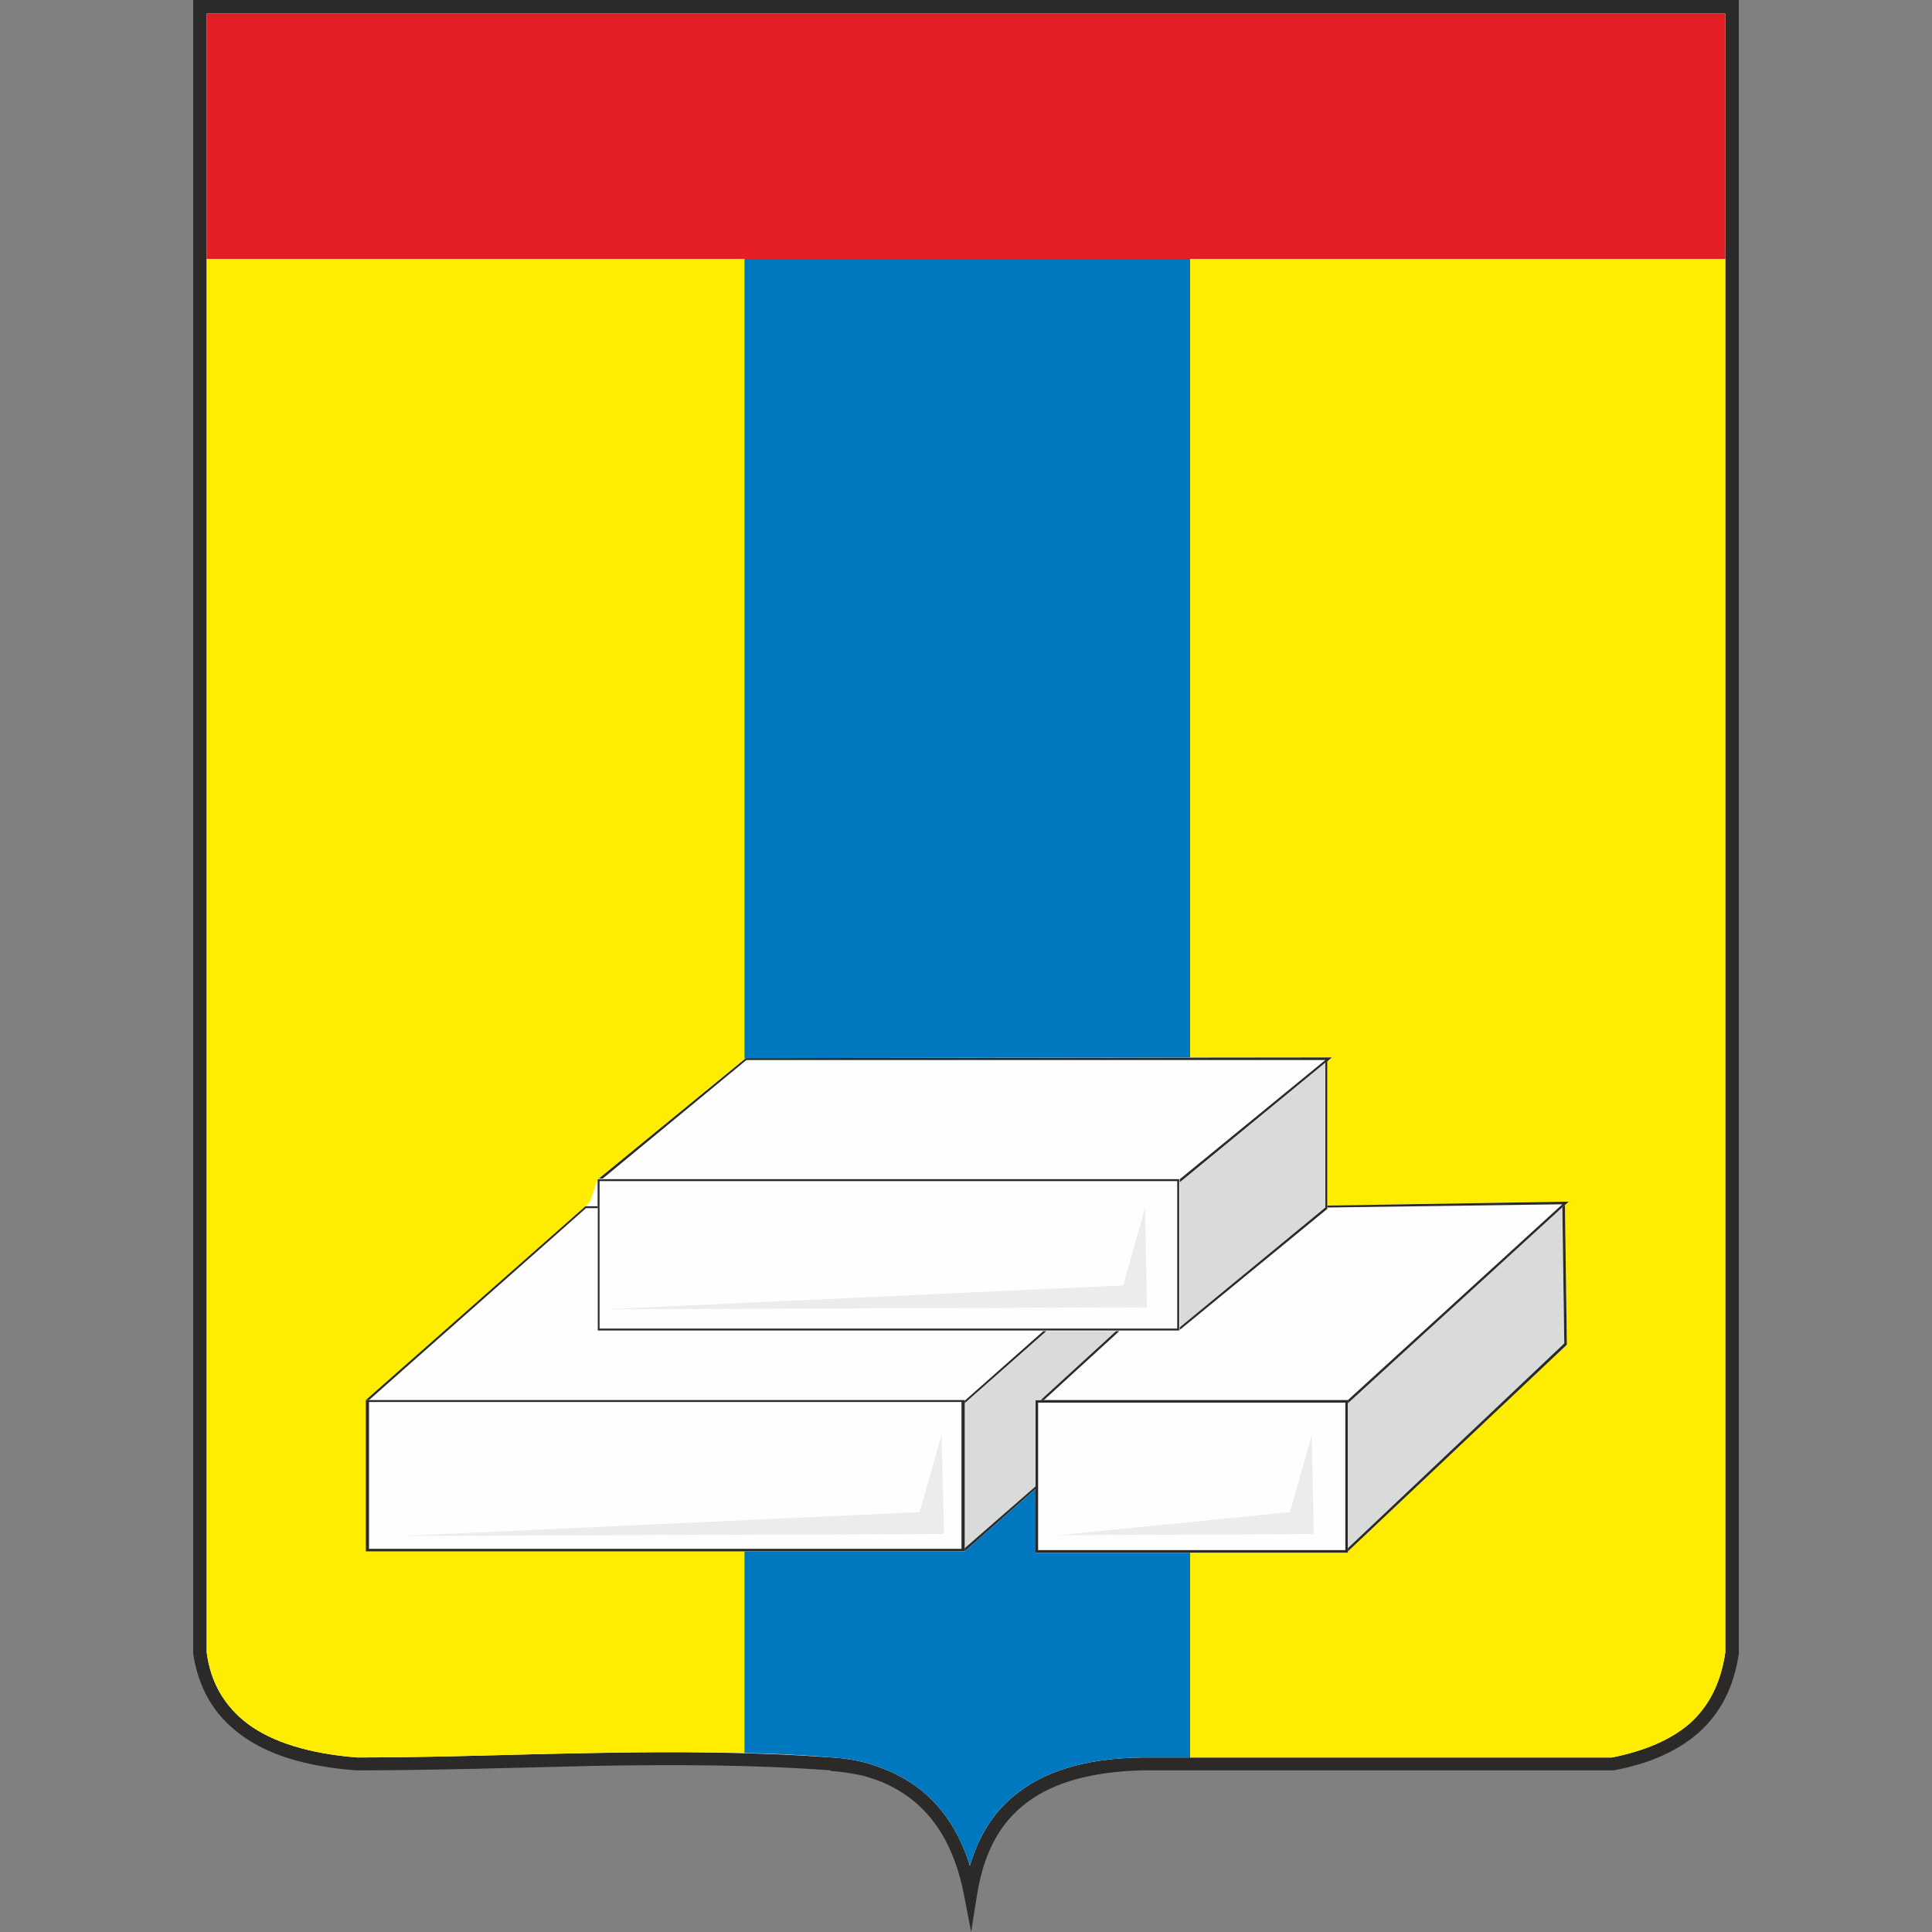
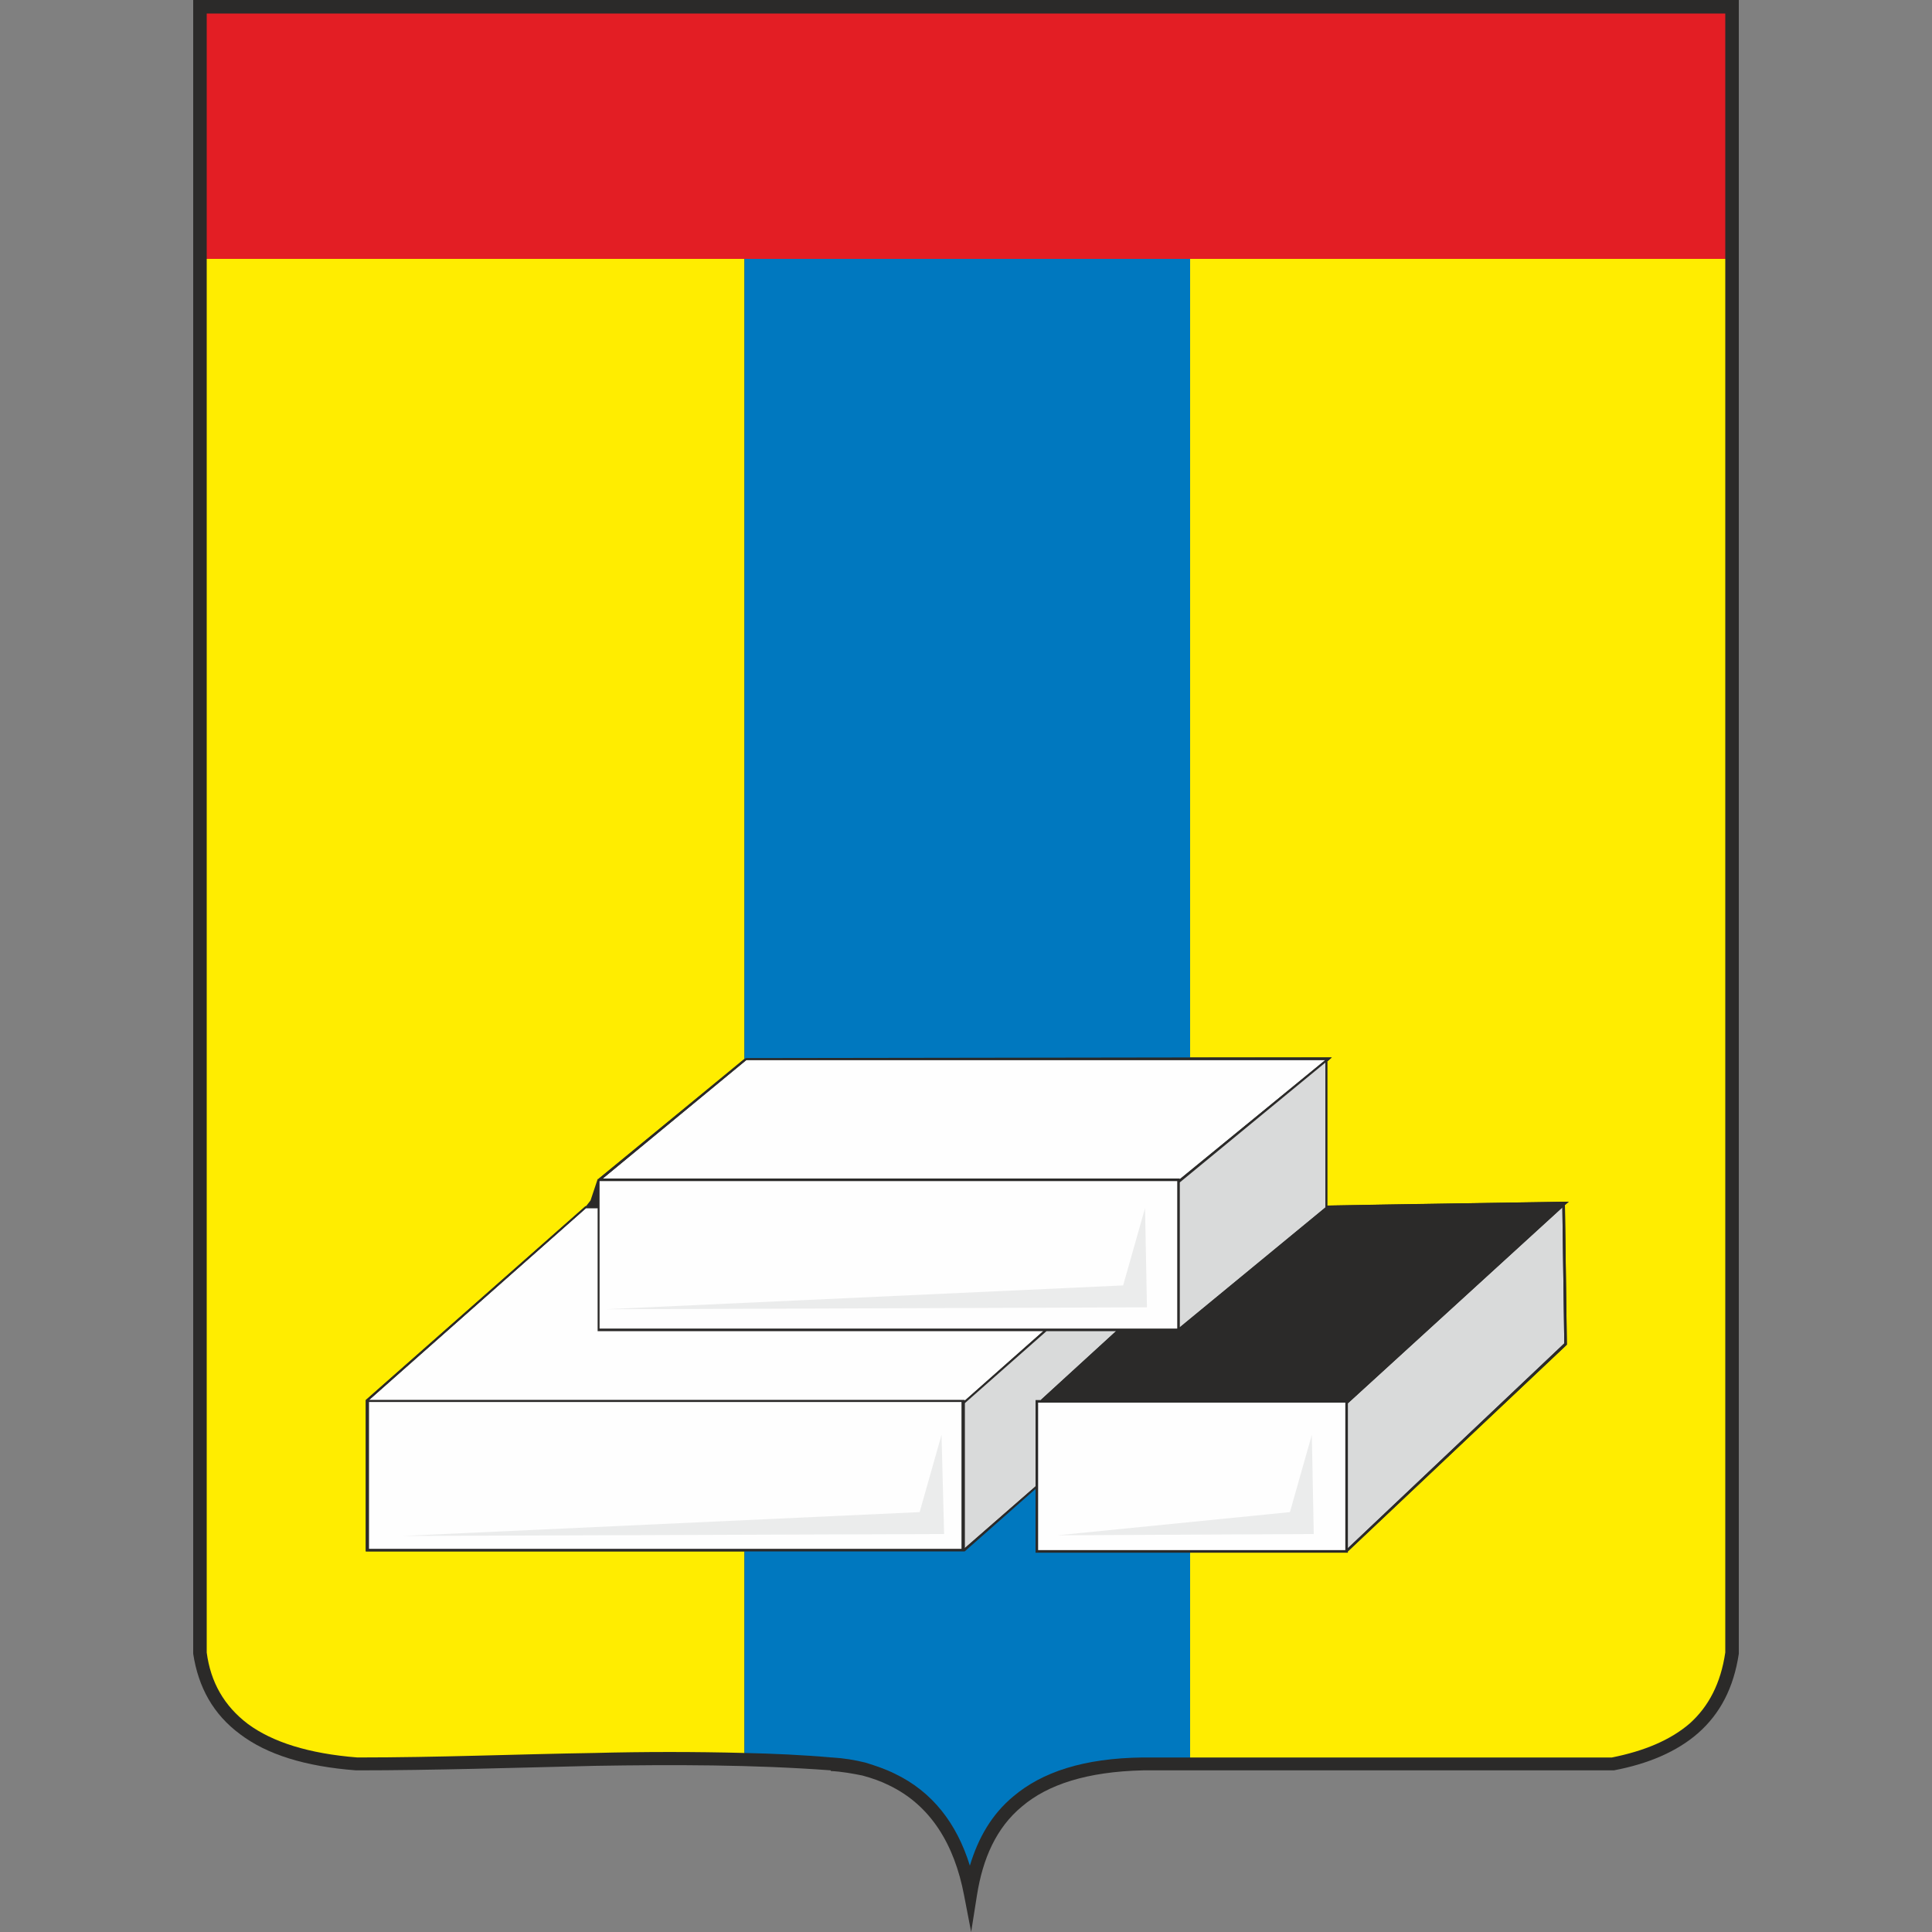
<svg xmlns="http://www.w3.org/2000/svg" xml:space="preserve" width="30px" height="30px" version="1.1" style="shape-rendering:geometricPrecision; text-rendering:geometricPrecision; image-rendering:optimizeQuality; fill-rule:evenodd; clip-rule:evenodd" viewBox="0 0 30 30">
  <rect x="0" y="0" width="30" height="30" fill="#808080" stroke="none" />
  <defs>
    <style type="text/css">
   
    .fil5 {fill:#FEFEFE}
    .fil7 {fill:#EBECEC}
    .fil6 {fill:#D9DADA}
    .fil4 {fill:#2B2A29}
    .fil2 {fill:#FFED00}
    .fil3 {fill:#E31E24}
    .fil8 {fill:#0078BF}
    .fil1 {fill:#FEFEFE;fill-rule:nonzero}
    .fil0 {fill:#2B2A29;fill-rule:nonzero}
   
  </style>
  </defs>
  <g id="Слой_x0020_1">
    <g id="_1613204219696">
      <path class="fil0" d="M3 25.66l0 -25.56 0 -0.1 0.11 0 23.78 0 0.11 0 0 0.1 0 25.56 0 0.01 0 0.01c-0.08,0.53 -0.29,0.93 -0.63,1.23 -0.33,0.29 -0.78,0.48 -1.31,0.58l-0.01 0 -0.01 0 -7.29 0c-0.87,0.02 -1.48,0.22 -1.88,0.56 -0.4,0.33 -0.61,0.81 -0.7,1.38l-0.09 0.57 -0.11 -0.57c-0.15,-0.79 -0.52,-1.4 -1.17,-1.71 -0.12,-0.06 -0.26,-0.11 -0.41,-0.15 -0.15,-0.03 -0.31,-0.06 -0.49,-0.07l0 -0.01c-1.21,-0.09 -2.44,-0.09 -3.67,-0.07 -1.24,0.03 -2.53,0.07 -3.68,0.07l-0.01 0 -0.01 0c-0.8,-0.06 -1.39,-0.25 -1.8,-0.56 -0.42,-0.31 -0.65,-0.73 -0.73,-1.25l0 -0.01 0 -0.01z" />
-       <path class="fil1" d="M3.21 0.21l0 25.45c0.06,0.46 0.27,0.83 0.64,1.11 0.38,0.28 0.94,0.46 1.7,0.52 1.26,0 2.44,-0.05 3.68,-0.07 1.24,-0.02 2.48,-0.02 3.68,0.07l0.01 0c0.18,0.01 0.36,0.04 0.52,0.08 0.16,0.05 0.31,0.1 0.45,0.17 0.59,0.28 0.97,0.78 1.17,1.43 0.13,-0.43 0.34,-0.8 0.68,-1.08 0.44,-0.37 1.08,-0.59 2.01,-0.6l0 0 7.28 0c0.5,-0.1 0.91,-0.27 1.21,-0.53 0.29,-0.26 0.48,-0.62 0.55,-1.1l0 -25.45 -23.58 0z" />
      <path class="fil2" d="M3.21 4.02l8.35 0 0 12.42 -2.26 1.86 -0.02 0.01 -0.11 0.33 -0.07 0.09 -0.01 0 -0.01 0.01 -3.4 3 0.01 0 0.04 0 -0.05 0 0 2.35 5.88 0 0 3.13c-0.77,-0.02 -1.55,-0.02 -2.33,0 -1.24,0.02 -2.42,0.07 -3.68,0.07 -0.76,-0.06 -1.32,-0.24 -1.7,-0.52 -0.37,-0.28 -0.58,-0.65 -0.64,-1.11l0 -21.64zm15.27 23.27l6.55 0c0.5,-0.1 0.91,-0.27 1.21,-0.53 0.29,-0.26 0.48,-0.62 0.55,-1.1l0 -21.64 -8.31 0 0 12.4 2.1 0 0.1 0 -0.08 0.07 0.01 -0.02 0 2.25c0.95,-0.02 3.13,-0.05 3.75,-0.06l-0.07 0.06 0.01 -0.01 0.03 2.15 0 0.02 -0.01 0.01 -3.39 3.2 0 0.02 -0.04 0 -2.41 0 0 3.18z" />
      <polygon class="fil3" points="26.79,4.02 3.21,4.02 3.21,0.21 26.79,0.21 " />
-       <polygon class="fil4" points="9.28,18.31 18.31,18.31 18.31,20.66 9.28,20.66 " />
-       <path class="fil0" d="M16.12 21.74l4.77 0 0.04 0 0 0.04 0 2.29 0 0.04 -0.04 0 -4.77 0 -0.04 0 0 -0.04 0 -2.29 0 -0.04 0.04 0zm0 0.04l4.77 0 0 2.29 -4.77 0 0 -2.29z" />
      <polygon class="fil5" points="9.31,18.34 18.28,18.34 18.28,20.63 9.31,20.63 " />
      <polygon class="fil5" points="14.98,21.75 16.2,20.67 9.31,20.67 9.28,20.67 9.28,20.63 9.28,18.76 9.1,18.76 5.73,21.74 14.95,21.74 14.98,21.74 " />
      <path class="fil0" d="M14.98 21.75l1.22 -1.08 0.05 0 -1.27 1.12 0 -0.01 0 -0.03zm-9.3 -0.01l3.4 -3 0.01 -0.01 0.01 0 0.18 0 0 0.03 -0.18 0 -3.37 2.98 -0.04 0 -0.01 0z" />
      <polygon class="fil5" points="18.32,18.31 20.58,16.46 11.59,16.46 9.36,18.3 18.28,18.3 18.32,18.3 " />
      <polygon class="fil0" points="18.32,18.31 20.58,16.46 11.59,16.46 9.36,18.3 9.31,18.3 9.3,18.3 11.57,16.44 11.58,16.43 11.59,16.43 20.58,16.42 20.68,16.42 20.6,16.49 18.32,18.36 18.32,18.34 " />
      <polygon class="fil6" points="18.32,20.61 20.58,18.75 20.58,16.5 18.32,18.36 " />
      <polygon class="fil0" points="18.32,20.61 20.58,18.75 20.58,16.5 20.6,16.49 20.61,16.47 20.61,18.75 20.61,18.77 20.6,18.78 18.32,20.65 18.32,20.63 " />
      <polygon class="fil6" points="20.93,24.04 24.29,20.86 24.26,18.75 20.93,21.79 " />
      <polygon class="fil0" points="20.93,24.04 24.29,20.86 24.26,18.75 24.29,18.72 24.3,18.71 24.33,20.86 24.33,20.88 24.32,20.89 20.93,24.09 20.93,24.07 " />
      <polygon class="fil6" points="14.98,21.79 14.98,24.04 16.08,23.08 16.08,21.78 16.08,21.74 16.12,21.74 16.16,21.74 17.33,20.67 16.25,20.67 " />
      <path class="fil0" d="M17.38 20.67l-1.17 1.07 -0.05 0 1.17 -1.07 0.05 0zm-1.3 2.45l-1.1 0.97 0 -0.02 0 -0.03 1.1 -0.96 0 0.04z" />
      <polygon class="fil0" points="20.93,21.74 24.26,18.7 20.61,18.75 20.61,18.72 24.26,18.66 24.36,18.66 24.29,18.72 20.93,21.79 20.93,21.78 " />
      <polygon class="fil4" points="5.68,21.74 14.98,21.74 14.98,24.09 5.68,24.09 " />
      <polygon class="fil5" points="5.73,21.77 14.93,21.77 14.93,24.05 5.73,24.05 " />
      <polygon class="fil5" points="16.12,21.78 20.89,21.78 20.89,24.07 16.12,24.07 " />
      <polygon class="fil7" points="14.62,22.28 14.28,23.48 6.25,23.85 14.66,23.82 " />
      <polygon class="fil7" points="17.78,18.76 17.44,19.96 9.4,20.33 17.81,20.3 " />
      <polygon class="fil7" points="20.37,22.28 20.03,23.48 16.42,23.84 20.4,23.82 " />
      <path class="fil8" d="M11.56 27.22c0.45,0.01 0.9,0.03 1.35,0.07l0.01 0c0.18,0.01 0.36,0.04 0.52,0.08 0.16,0.05 0.31,0.1 0.45,0.17 0.59,0.28 0.97,0.78 1.17,1.43 0.13,-0.43 0.34,-0.8 0.68,-1.08 0.44,-0.37 1.08,-0.59 2.01,-0.6l0 0 0.73 0 0 -3.18 -2.36 0 -0.04 0 0 -0.04 0 -0.95 -1.1 0.97 0 -0.02 0 -0.03 0 -0.01 0 0 0 0.06 -3.42 0 0 3.13z" />
      <polygon class="fil8" points="18.48,4.02 18.48,16.42 11.59,16.43 11.58,16.43 11.57,16.44 11.56,16.44 11.56,4.02 " />
    </g>
  </g>
</svg>